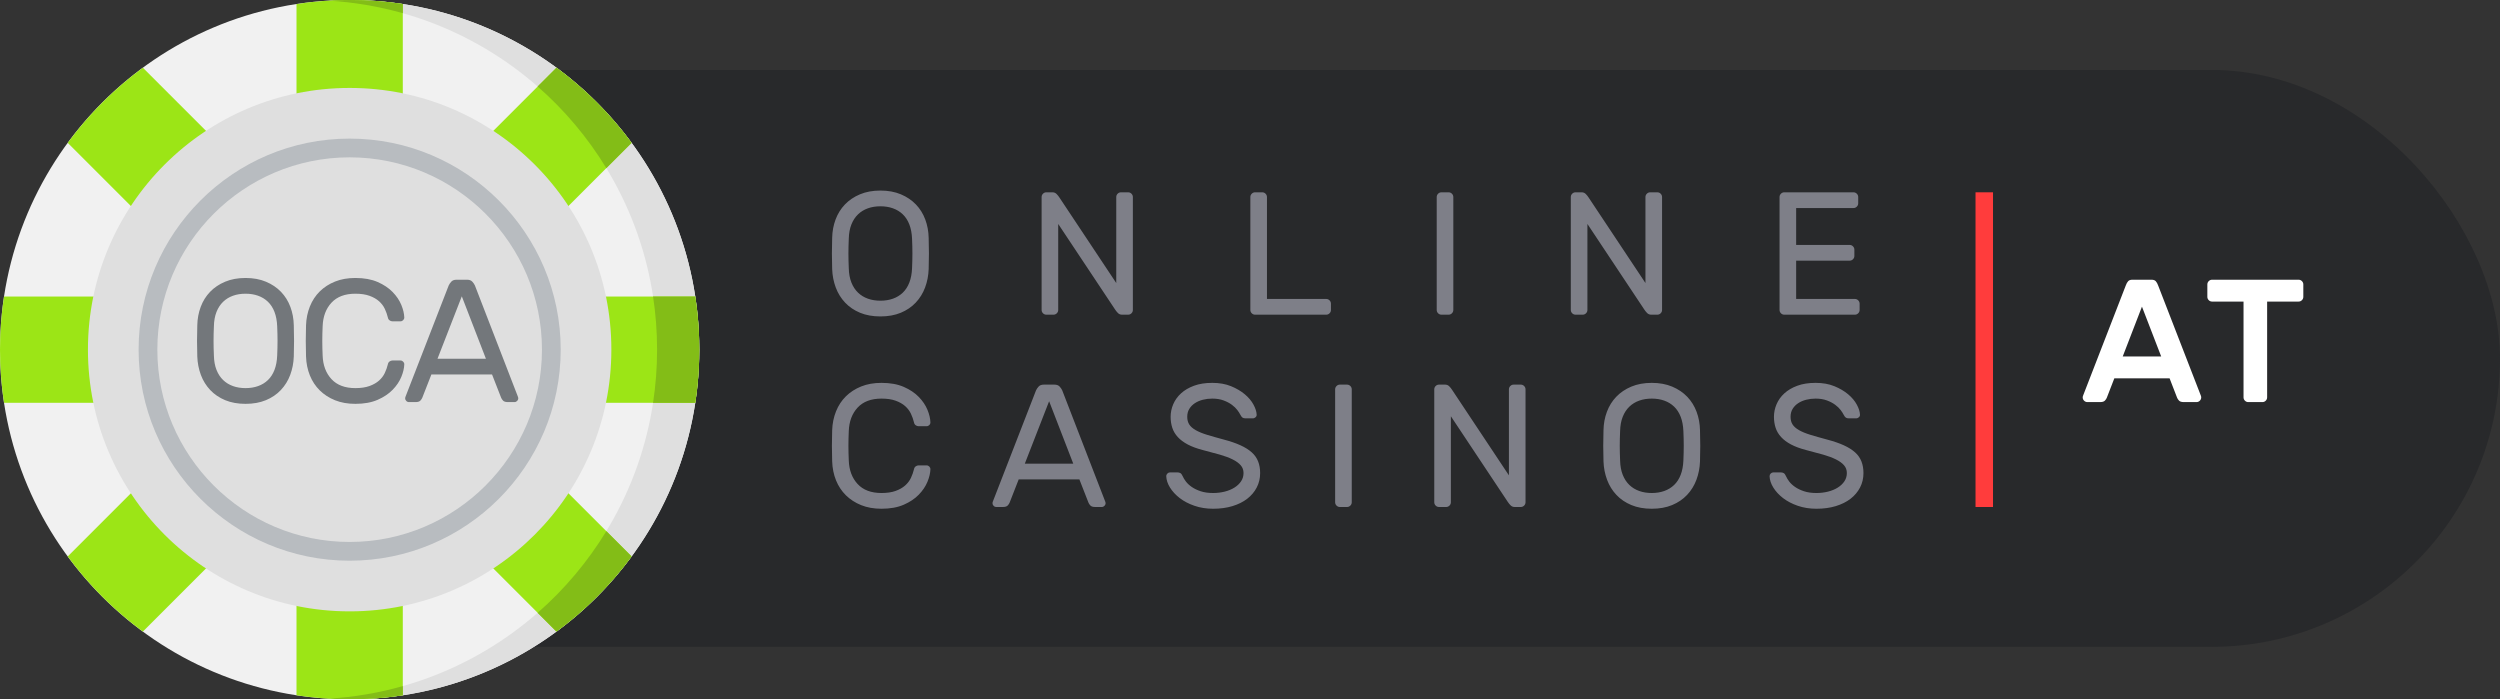
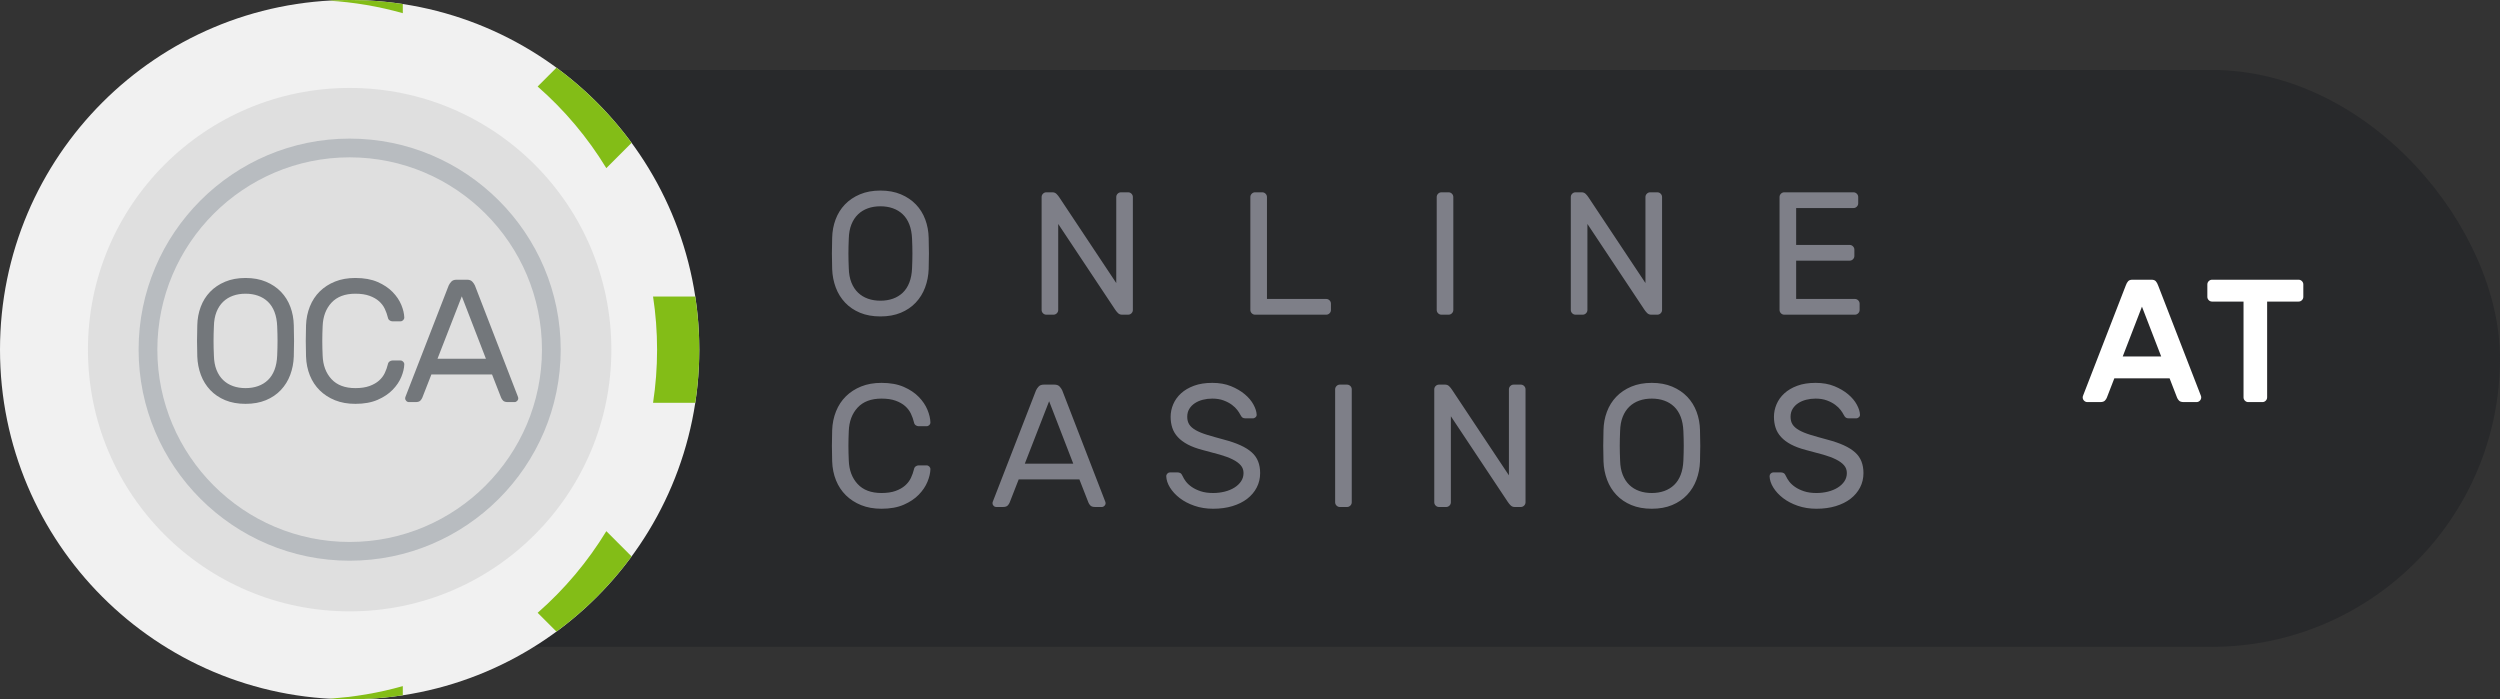
<svg xmlns="http://www.w3.org/2000/svg" width="143px" height="40px" viewBox="0 0 143 40" version="1.1">
  <rect x="0" y="0" width="143" height="40" fill="#333333" stroke="none" />
  <title>A1DBA971-E19A-4A28-BBA6-4A646D74DC2A</title>
  <desc>Created with sketchtool.</desc>
  <g id="OCA" stroke="none" stroke-width="1" fill="none" fill-rule="evenodd">
    <g id="index-1140" transform="translate(-156, -16)">
      <g id="header" transform="translate(-1, 0)">
        <g id="logo" transform="translate(157, 16)">
          <rect id="Rectangle" fill="#28292B" x="5" y="4" width="138" height="33" rx="16.5" />
-           <rect id="Rectangle" fill="#FF3C3C" x="113" y="11" width="1" height="18" />
          <path d="M120.12,23 C120.253,23 120.347,22.972 120.4,22.915 C120.453,22.858 120.49,22.803 120.51,22.75 L120.51,22.75 L120.94,21.64 L124.1,21.64 L124.53,22.75 C124.55,22.803 124.587,22.858 124.64,22.915 C124.693,22.972 124.787,23 124.92,23 L124.92,23 L125.64,23 C125.713,23 125.777,22.973 125.83,22.92 C125.883,22.867 125.91,22.803 125.91,22.73 C125.91,22.703 125.907,22.68 125.9,22.66 L125.9,22.66 L123.45,16.34 C123.41,16.227 123.363,16.142 123.31,16.085 C123.257,16.028 123.177,16 123.07,16 L123.07,16 L121.97,16 C121.863,16 121.783,16.028 121.73,16.085 C121.677,16.142 121.63,16.227 121.59,16.34 L121.59,16.34 L119.14,22.66 C119.133,22.68 119.13,22.703 119.13,22.73 C119.13,22.803 119.157,22.867 119.21,22.92 C119.263,22.973 119.327,23 119.4,23 L119.4,23 L120.12,23 Z M123.62,20.39 L121.42,20.39 L122.52,17.54 L123.62,20.39 Z M129.41,23 C129.483,23 129.547,22.973 129.6,22.92 C129.653,22.867 129.68,22.803 129.68,22.73 L129.68,22.73 L129.68,17.25 L131.48,17.25 C131.553,17.25 131.617,17.223 131.67,17.17 C131.723,17.117 131.75,17.053 131.75,16.98 L131.75,16.98 L131.75,16.27 C131.75,16.197 131.723,16.133 131.67,16.08 C131.617,16.027 131.553,16 131.48,16 L131.48,16 L126.53,16 C126.457,16 126.393,16.027 126.34,16.08 C126.287,16.133 126.26,16.197 126.26,16.27 L126.26,16.27 L126.26,16.98 C126.26,17.053 126.287,17.117 126.34,17.17 C126.393,17.223 126.457,17.25 126.53,17.25 L126.53,17.25 L128.33,17.25 L128.33,22.73 C128.33,22.803 128.357,22.867 128.41,22.92 C128.463,22.973 128.527,23 128.6,23 L128.6,23 L129.41,23 Z" id="AT" fill="#FFFFFF" fill-rule="nonzero" />
          <path d="M50.42,29.1 C50.92,29.1 51.345,29.023 51.695,28.87 C52.045,28.717 52.332,28.525 52.555,28.295 C52.778,28.065 52.943,27.82 53.05,27.56 C53.157,27.3 53.213,27.06 53.22,26.84 C53.22,26.78 53.198,26.728 53.155,26.685 C53.112,26.642 53.06,26.62 53,26.62 L53,26.62 L52.54,26.62 C52.487,26.62 52.433,26.638 52.38,26.675 C52.327,26.712 52.293,26.767 52.28,26.84 C52.24,27.007 52.182,27.172 52.105,27.335 C52.028,27.498 51.918,27.643 51.775,27.77 C51.632,27.897 51.45,28 51.23,28.08 C51.01,28.16 50.74,28.2 50.42,28.2 C49.827,28.2 49.372,28.028 49.055,27.685 C48.738,27.342 48.57,26.893 48.55,26.34 C48.537,26.04 48.53,25.76 48.53,25.5 C48.53,25.24 48.537,24.96 48.55,24.66 C48.57,24.107 48.738,23.658 49.055,23.315 C49.372,22.972 49.827,22.8 50.42,22.8 C50.74,22.8 51.01,22.84 51.23,22.92 C51.45,23 51.632,23.103 51.775,23.23 C51.918,23.357 52.028,23.502 52.105,23.665 C52.182,23.828 52.24,23.993 52.28,24.16 C52.293,24.233 52.327,24.288 52.38,24.325 C52.433,24.362 52.487,24.38 52.54,24.38 L52.54,24.38 L53,24.38 C53.06,24.38 53.112,24.358 53.155,24.315 C53.198,24.272 53.22,24.22 53.22,24.16 C53.213,23.94 53.157,23.7 53.05,23.44 C52.943,23.18 52.778,22.935 52.555,22.705 C52.332,22.475 52.045,22.283 51.695,22.13 C51.345,21.977 50.92,21.9 50.42,21.9 C49.987,21.9 49.6,21.968 49.26,22.105 C48.92,22.242 48.628,22.43 48.385,22.67 C48.142,22.91 47.953,23.197 47.82,23.53 C47.687,23.863 47.613,24.223 47.6,24.61 C47.58,25.203 47.58,25.797 47.6,26.39 C47.613,26.783 47.687,27.145 47.82,27.475 C47.953,27.805 48.142,28.09 48.385,28.33 C48.628,28.57 48.92,28.758 49.26,28.895 C49.6,29.032 49.987,29.1 50.42,29.1 Z M57.36,29 C57.493,29 57.587,28.972 57.64,28.915 C57.693,28.858 57.73,28.803 57.75,28.75 L57.75,28.75 L58.27,27.42 L61.74,27.42 L62.26,28.75 C62.28,28.803 62.317,28.858 62.37,28.915 C62.423,28.972 62.517,29 62.65,29 L62.65,29 L63.02,29 C63.08,29 63.132,28.978 63.175,28.935 C63.218,28.892 63.24,28.84 63.24,28.78 C63.24,28.747 63.227,28.7 63.2,28.64 L63.2,28.64 L60.76,22.33 C60.727,22.257 60.677,22.183 60.61,22.11 C60.543,22.037 60.443,22 60.31,22 L60.31,22 L59.71,22 C59.577,22 59.477,22.037 59.41,22.11 C59.343,22.183 59.293,22.257 59.26,22.33 L59.26,22.33 L56.81,28.64 C56.783,28.7 56.77,28.747 56.77,28.78 C56.77,28.84 56.792,28.892 56.835,28.935 C56.878,28.978 56.93,29 56.99,29 L56.99,29 L57.36,29 Z M61.39,26.52 L58.62,26.52 L60.01,22.95 L61.39,26.52 Z M69.39,29.1 C69.797,29.1 70.165,29.05 70.495,28.95 C70.825,28.85 71.107,28.71 71.34,28.53 C71.573,28.35 71.755,28.135 71.885,27.885 C72.015,27.635 72.08,27.36 72.08,27.06 C72.08,26.813 72.042,26.592 71.965,26.395 C71.888,26.198 71.767,26.025 71.6,25.875 C71.433,25.725 71.218,25.59 70.955,25.47 C70.692,25.35 70.37,25.24 69.99,25.14 C69.617,25.04 69.3,24.95 69.04,24.87 C68.78,24.79 68.565,24.702 68.395,24.605 C68.225,24.508 68.102,24.4 68.025,24.28 C67.948,24.16 67.91,24.013 67.91,23.84 C67.91,23.667 67.95,23.515 68.03,23.385 C68.11,23.255 68.217,23.147 68.35,23.06 C68.483,22.973 68.635,22.908 68.805,22.865 C68.975,22.822 69.153,22.8 69.34,22.8 C69.587,22.8 69.803,22.835 69.99,22.905 C70.177,22.975 70.335,23.058 70.465,23.155 C70.595,23.252 70.698,23.352 70.775,23.455 C70.852,23.558 70.907,23.643 70.94,23.71 C70.987,23.803 71.032,23.863 71.075,23.89 C71.118,23.917 71.177,23.93 71.25,23.93 L71.25,23.93 L71.66,23.93 C71.72,23.93 71.773,23.908 71.82,23.865 C71.867,23.822 71.887,23.77 71.88,23.71 C71.873,23.543 71.813,23.355 71.7,23.145 C71.587,22.935 71.422,22.738 71.205,22.555 C70.988,22.372 70.725,22.217 70.415,22.09 C70.105,21.963 69.747,21.9 69.34,21.9 C68.94,21.9 68.592,21.955 68.295,22.065 C67.998,22.175 67.752,22.32 67.555,22.5 C67.358,22.68 67.21,22.887 67.11,23.12 C67.01,23.353 66.96,23.593 66.96,23.84 C66.96,24.067 66.992,24.277 67.055,24.47 C67.118,24.663 67.223,24.84 67.37,25 C67.517,25.16 67.707,25.302 67.94,25.425 C68.173,25.548 68.457,25.653 68.79,25.74 C69.157,25.833 69.485,25.922 69.775,26.005 C70.065,26.088 70.31,26.18 70.51,26.28 C70.71,26.38 70.863,26.492 70.97,26.615 C71.077,26.738 71.13,26.887 71.13,27.06 C71.13,27.233 71.083,27.39 70.99,27.53 C70.897,27.67 70.77,27.79 70.61,27.89 C70.45,27.99 70.265,28.067 70.055,28.12 C69.845,28.173 69.623,28.2 69.39,28.2 C69.117,28.2 68.88,28.167 68.68,28.1 C68.48,28.033 68.31,27.952 68.17,27.855 C68.03,27.758 67.918,27.655 67.835,27.545 C67.752,27.435 67.69,27.333 67.65,27.24 C67.61,27.147 67.565,27.087 67.515,27.06 C67.465,27.033 67.407,27.02 67.34,27.02 L67.34,27.02 L66.93,27.02 C66.87,27.02 66.818,27.042 66.775,27.085 C66.732,27.128 66.71,27.18 66.71,27.24 C66.717,27.453 66.788,27.67 66.925,27.89 C67.062,28.11 67.247,28.31 67.48,28.49 C67.713,28.67 67.993,28.817 68.32,28.93 C68.647,29.043 69.003,29.1 69.39,29.1 Z M77.05,29 C77.123,29 77.187,28.973 77.24,28.92 C77.293,28.867 77.32,28.803 77.32,28.73 L77.32,28.73 L77.32,22.27 C77.32,22.197 77.293,22.133 77.24,22.08 C77.187,22.027 77.123,22 77.05,22 L77.05,22 L76.64,22 C76.567,22 76.503,22.027 76.45,22.08 C76.397,22.133 76.37,22.197 76.37,22.27 L76.37,22.27 L76.37,28.73 C76.37,28.803 76.397,28.867 76.45,28.92 C76.503,28.973 76.567,29 76.64,29 L76.64,29 L77.05,29 Z M82.72,29 C82.793,29 82.857,28.973 82.91,28.92 C82.963,28.867 82.99,28.803 82.99,28.73 L82.99,28.73 L82.99,23.81 L86.24,28.7 C86.287,28.773 86.342,28.842 86.405,28.905 C86.468,28.968 86.547,29 86.64,29 L86.64,29 L86.99,29 C87.063,29 87.127,28.973 87.18,28.92 C87.233,28.867 87.26,28.803 87.26,28.73 L87.26,28.73 L87.26,22.27 C87.26,22.197 87.233,22.133 87.18,22.08 C87.127,22.027 87.063,22 86.99,22 L86.99,22 L86.58,22 C86.507,22 86.443,22.027 86.39,22.08 C86.337,22.133 86.31,22.197 86.31,22.27 L86.31,22.27 L86.31,27.19 L83.06,22.3 C83.013,22.227 82.958,22.158 82.895,22.095 C82.832,22.032 82.753,22 82.66,22 L82.66,22 L82.31,22 C82.237,22 82.173,22.027 82.12,22.08 C82.067,22.133 82.04,22.197 82.04,22.27 L82.04,22.27 L82.04,28.73 C82.04,28.803 82.067,28.867 82.12,28.92 C82.173,28.973 82.237,29 82.31,29 L82.31,29 L82.72,29 Z M94.48,29.1 C94.92,29.1 95.308,29.03 95.645,28.89 C95.982,28.75 96.267,28.557 96.5,28.31 C96.733,28.063 96.912,27.775 97.035,27.445 C97.158,27.115 97.227,26.763 97.24,26.39 C97.26,25.797 97.26,25.203 97.24,24.61 C97.233,24.237 97.168,23.885 97.045,23.555 C96.922,23.225 96.743,22.938 96.51,22.695 C96.277,22.452 95.99,22.258 95.65,22.115 C95.31,21.972 94.92,21.9 94.48,21.9 C94.04,21.9 93.65,21.972 93.31,22.115 C92.97,22.258 92.683,22.452 92.45,22.695 C92.217,22.938 92.038,23.225 91.915,23.555 C91.792,23.885 91.727,24.237 91.72,24.61 C91.7,25.203 91.7,25.797 91.72,26.39 C91.733,26.763 91.802,27.115 91.925,27.445 C92.048,27.775 92.227,28.063 92.46,28.31 C92.693,28.557 92.978,28.75 93.315,28.89 C93.652,29.03 94.04,29.1 94.48,29.1 Z M94.48,28.2 C94.22,28.2 93.982,28.162 93.765,28.085 C93.548,28.008 93.36,27.893 93.2,27.74 C93.04,27.587 92.913,27.393 92.82,27.16 C92.727,26.927 92.677,26.653 92.67,26.34 C92.657,26.04 92.65,25.76 92.65,25.5 C92.65,25.24 92.657,24.96 92.67,24.66 C92.677,24.347 92.727,24.073 92.82,23.84 C92.913,23.607 93.04,23.413 93.2,23.26 C93.36,23.107 93.548,22.992 93.765,22.915 C93.982,22.838 94.22,22.8 94.48,22.8 C94.74,22.8 94.978,22.838 95.195,22.915 C95.412,22.992 95.6,23.107 95.76,23.26 C95.92,23.413 96.045,23.607 96.135,23.84 C96.225,24.073 96.277,24.347 96.29,24.66 C96.303,24.96 96.31,25.24 96.31,25.5 C96.31,25.76 96.303,26.04 96.29,26.34 C96.277,26.653 96.225,26.927 96.135,27.16 C96.045,27.393 95.92,27.587 95.76,27.74 C95.6,27.893 95.412,28.008 95.195,28.085 C94.978,28.162 94.74,28.2 94.48,28.2 Z M103.9,29.1 C104.307,29.1 104.675,29.05 105.005,28.95 C105.335,28.85 105.617,28.71 105.85,28.53 C106.083,28.35 106.265,28.135 106.395,27.885 C106.525,27.635 106.59,27.36 106.59,27.06 C106.59,26.813 106.552,26.592 106.475,26.395 C106.398,26.198 106.277,26.025 106.11,25.875 C105.943,25.725 105.728,25.59 105.465,25.47 C105.202,25.35 104.88,25.24 104.5,25.14 C104.127,25.04 103.81,24.95 103.55,24.87 C103.29,24.79 103.075,24.702 102.905,24.605 C102.735,24.508 102.612,24.4 102.535,24.28 C102.458,24.16 102.42,24.013 102.42,23.84 C102.42,23.667 102.46,23.515 102.54,23.385 C102.62,23.255 102.727,23.147 102.86,23.06 C102.993,22.973 103.145,22.908 103.315,22.865 C103.485,22.822 103.663,22.8 103.85,22.8 C104.097,22.8 104.313,22.835 104.5,22.905 C104.687,22.975 104.845,23.058 104.975,23.155 C105.105,23.252 105.208,23.352 105.285,23.455 C105.362,23.558 105.417,23.643 105.45,23.71 C105.497,23.803 105.542,23.863 105.585,23.89 C105.628,23.917 105.687,23.93 105.76,23.93 L105.76,23.93 L106.17,23.93 C106.23,23.93 106.283,23.908 106.33,23.865 C106.377,23.822 106.397,23.77 106.39,23.71 C106.383,23.543 106.323,23.355 106.21,23.145 C106.097,22.935 105.932,22.738 105.715,22.555 C105.498,22.372 105.235,22.217 104.925,22.09 C104.615,21.963 104.257,21.9 103.85,21.9 C103.45,21.9 103.102,21.955 102.805,22.065 C102.508,22.175 102.262,22.32 102.065,22.5 C101.868,22.68 101.72,22.887 101.62,23.12 C101.52,23.353 101.47,23.593 101.47,23.84 C101.47,24.067 101.502,24.277 101.565,24.47 C101.628,24.663 101.733,24.84 101.88,25 C102.027,25.16 102.217,25.302 102.45,25.425 C102.683,25.548 102.967,25.653 103.3,25.74 C103.667,25.833 103.995,25.922 104.285,26.005 C104.575,26.088 104.82,26.18 105.02,26.28 C105.22,26.38 105.373,26.492 105.48,26.615 C105.587,26.738 105.64,26.887 105.64,27.06 C105.64,27.233 105.593,27.39 105.5,27.53 C105.407,27.67 105.28,27.79 105.12,27.89 C104.96,27.99 104.775,28.067 104.565,28.12 C104.355,28.173 104.133,28.2 103.9,28.2 C103.627,28.2 103.39,28.167 103.19,28.1 C102.99,28.033 102.82,27.952 102.68,27.855 C102.54,27.758 102.428,27.655 102.345,27.545 C102.262,27.435 102.2,27.333 102.16,27.24 C102.12,27.147 102.075,27.087 102.025,27.06 C101.975,27.033 101.917,27.02 101.85,27.02 L101.85,27.02 L101.44,27.02 C101.38,27.02 101.328,27.042 101.285,27.085 C101.242,27.128 101.22,27.18 101.22,27.24 C101.227,27.453 101.298,27.67 101.435,27.89 C101.572,28.11 101.757,28.31 101.99,28.49 C102.223,28.67 102.503,28.817 102.83,28.93 C103.157,29.043 103.513,29.1 103.9,29.1 Z" id="CASINOS" fill="#7E7F88" fill-rule="nonzero" />
          <path d="M50.36,18.1 C50.8,18.1 51.188,18.03 51.525,17.89 C51.862,17.75 52.147,17.557 52.38,17.31 C52.613,17.063 52.792,16.775 52.915,16.445 C53.038,16.115 53.107,15.763 53.12,15.39 C53.14,14.797 53.14,14.203 53.12,13.61 C53.113,13.237 53.048,12.885 52.925,12.555 C52.802,12.225 52.623,11.938 52.39,11.695 C52.157,11.452 51.87,11.258 51.53,11.115 C51.19,10.972 50.8,10.9 50.36,10.9 C49.92,10.9 49.53,10.972 49.19,11.115 C48.85,11.258 48.563,11.452 48.33,11.695 C48.097,11.938 47.918,12.225 47.795,12.555 C47.672,12.885 47.607,13.237 47.6,13.61 C47.58,14.203 47.58,14.797 47.6,15.39 C47.613,15.763 47.682,16.115 47.805,16.445 C47.928,16.775 48.107,17.063 48.34,17.31 C48.573,17.557 48.858,17.75 49.195,17.89 C49.532,18.03 49.92,18.1 50.36,18.1 Z M50.36,17.2 C50.1,17.2 49.862,17.162 49.645,17.085 C49.428,17.008 49.24,16.893 49.08,16.74 C48.92,16.587 48.793,16.393 48.7,16.16 C48.607,15.927 48.557,15.653 48.55,15.34 C48.537,15.04 48.53,14.76 48.53,14.5 C48.53,14.24 48.537,13.96 48.55,13.66 C48.557,13.347 48.607,13.073 48.7,12.84 C48.793,12.607 48.92,12.413 49.08,12.26 C49.24,12.107 49.428,11.992 49.645,11.915 C49.862,11.838 50.1,11.8 50.36,11.8 C50.62,11.8 50.858,11.838 51.075,11.915 C51.292,11.992 51.48,12.107 51.64,12.26 C51.8,12.413 51.925,12.607 52.015,12.84 C52.105,13.073 52.157,13.347 52.17,13.66 C52.183,13.96 52.19,14.24 52.19,14.5 C52.19,14.76 52.183,15.04 52.17,15.34 C52.157,15.653 52.105,15.927 52.015,16.16 C51.925,16.393 51.8,16.587 51.64,16.74 C51.48,16.893 51.292,17.008 51.075,17.085 C50.858,17.162 50.62,17.2 50.36,17.2 Z M60.26,18 C60.333,18 60.397,17.973 60.45,17.92 C60.503,17.867 60.53,17.803 60.53,17.73 L60.53,17.73 L60.53,12.81 L63.78,17.7 C63.827,17.773 63.882,17.842 63.945,17.905 C64.008,17.968 64.087,18 64.18,18 L64.18,18 L64.53,18 C64.603,18 64.667,17.973 64.72,17.92 C64.773,17.867 64.8,17.803 64.8,17.73 L64.8,17.73 L64.8,11.27 C64.8,11.197 64.773,11.133 64.72,11.08 C64.667,11.027 64.603,11 64.53,11 L64.53,11 L64.12,11 C64.047,11 63.983,11.027 63.93,11.08 C63.877,11.133 63.85,11.197 63.85,11.27 L63.85,11.27 L63.85,16.19 L60.6,11.3 C60.553,11.227 60.498,11.158 60.435,11.095 C60.372,11.032 60.293,11 60.2,11 L60.2,11 L59.85,11 C59.777,11 59.713,11.027 59.66,11.08 C59.607,11.133 59.58,11.197 59.58,11.27 L59.58,11.27 L59.58,17.73 C59.58,17.803 59.607,17.867 59.66,17.92 C59.713,17.973 59.777,18 59.85,18 L59.85,18 L60.26,18 Z M75.86,18 C75.933,18 75.997,17.973 76.05,17.92 C76.103,17.867 76.13,17.803 76.13,17.73 L76.13,17.73 L76.13,17.37 C76.13,17.297 76.103,17.233 76.05,17.18 C75.997,17.127 75.933,17.1 75.86,17.1 L75.86,17.1 L72.47,17.1 L72.47,11.27 C72.47,11.197 72.443,11.133 72.39,11.08 C72.337,11.027 72.273,11 72.2,11 L72.2,11 L71.79,11 C71.717,11 71.653,11.027 71.6,11.08 C71.547,11.133 71.52,11.197 71.52,11.27 L71.52,11.27 L71.52,17.73 C71.52,17.803 71.547,17.867 71.6,17.92 C71.653,17.973 71.717,18 71.79,18 L71.79,18 L75.86,18 Z M82.86,18 C82.933,18 82.997,17.973 83.05,17.92 C83.103,17.867 83.13,17.803 83.13,17.73 L83.13,17.73 L83.13,11.27 C83.13,11.197 83.103,11.133 83.05,11.08 C82.997,11.027 82.933,11 82.86,11 L82.86,11 L82.45,11 C82.377,11 82.313,11.027 82.26,11.08 C82.207,11.133 82.18,11.197 82.18,11.27 L82.18,11.27 L82.18,17.73 C82.18,17.803 82.207,17.867 82.26,17.92 C82.313,17.973 82.377,18 82.45,18 L82.45,18 L82.86,18 Z M90.53,18 C90.603,18 90.667,17.973 90.72,17.92 C90.773,17.867 90.8,17.803 90.8,17.73 L90.8,17.73 L90.8,12.81 L94.05,17.7 C94.097,17.773 94.152,17.842 94.215,17.905 C94.278,17.968 94.357,18 94.45,18 L94.45,18 L94.8,18 C94.873,18 94.937,17.973 94.99,17.92 C95.043,17.867 95.07,17.803 95.07,17.73 L95.07,17.73 L95.07,11.27 C95.07,11.197 95.043,11.133 94.99,11.08 C94.937,11.027 94.873,11 94.8,11 L94.8,11 L94.39,11 C94.317,11 94.253,11.027 94.2,11.08 C94.147,11.133 94.12,11.197 94.12,11.27 L94.12,11.27 L94.12,16.19 L90.87,11.3 C90.823,11.227 90.768,11.158 90.705,11.095 C90.642,11.032 90.563,11 90.47,11 L90.47,11 L90.12,11 C90.047,11 89.983,11.027 89.93,11.08 C89.877,11.133 89.85,11.197 89.85,11.27 L89.85,11.27 L89.85,17.73 C89.85,17.803 89.877,17.867 89.93,17.92 C89.983,17.973 90.047,18 90.12,18 L90.12,18 L90.53,18 Z M106.1,18 C106.173,18 106.237,17.973 106.29,17.92 C106.343,17.867 106.37,17.803 106.37,17.73 L106.37,17.73 L106.37,17.37 C106.37,17.297 106.343,17.233 106.29,17.18 C106.237,17.127 106.173,17.1 106.1,17.1 L106.1,17.1 L102.74,17.1 L102.74,14.91 L105.8,14.91 C105.873,14.91 105.937,14.883 105.99,14.83 C106.043,14.777 106.07,14.713 106.07,14.64 L106.07,14.64 L106.07,14.28 C106.07,14.207 106.043,14.143 105.99,14.09 C105.937,14.037 105.873,14.01 105.8,14.01 L105.8,14.01 L102.74,14.01 L102.74,11.9 L106.02,11.9 C106.093,11.9 106.157,11.873 106.21,11.82 C106.263,11.767 106.29,11.703 106.29,11.63 L106.29,11.63 L106.29,11.27 C106.29,11.197 106.263,11.133 106.21,11.08 C106.157,11.027 106.093,11 106.02,11 L106.02,11 L102.06,11 C101.987,11 101.923,11.027 101.87,11.08 C101.817,11.133 101.79,11.197 101.79,11.27 L101.79,11.27 L101.79,17.73 C101.79,17.803 101.817,17.867 101.87,17.92 C101.923,17.973 101.987,18 102.06,18 L102.06,18 L106.1,18 Z" id="ONLINE" fill="#7E7F88" fill-rule="nonzero" />
          <g id="casino-chip-2" fill-rule="nonzero">
            <circle id="Oval" fill="#F1F1F1" cx="20" cy="20" r="20" />
-             <path d="M20,0 C19.595,0 19.192,0.014 18.793,0.037 C29.276,0.662 37.586,9.36 37.586,20 C37.586,30.64 29.276,39.338 18.793,39.963 C19.192,39.986 19.595,40 20,40 C31.046,40 40,31.046 40,20 C40,8.954 31.046,0 20,0 Z" id="Path" fill="#DFDFDF" />
-             <path d="M36.127,8.171 C34.921,6.53 33.47,5.079 31.829,3.873 L23.04,12.662 L23.04,0.23 C22.048,0.078 21.033,0 20,0 C18.967,0 17.952,0.078 16.96,0.23 L16.96,12.662 L8.171,3.873 C6.53,5.079 5.079,6.53 3.873,8.171 L12.662,16.96 L0.23,16.96 C0.078,17.952 0,18.967 0,20 C0,21.033 0.078,22.048 0.23,23.04 L12.662,23.04 L3.873,31.829 C5.079,33.47 6.53,34.921 8.171,36.127 L16.96,27.338 L16.96,39.77 C17.952,39.922 18.967,40 20,40 C21.033,40 22.048,39.922 23.04,39.77 L23.04,27.338 L31.829,36.127 C33.47,34.921 34.921,33.47 36.127,31.829 L27.338,23.04 L39.77,23.04 C39.922,22.048 40,21.033 40,20 C40,18.967 39.922,17.952 39.77,16.96 L27.338,16.96 L36.127,8.171 Z" id="Path" fill="#9CE516" />
            <g id="Group" transform="translate(18.75, 0)" fill="#83BD17">
              <path d="M0.043,0.037 C1.506,0.125 2.927,0.369 4.29,0.755 L4.29,0.23 C3.298,0.078 2.283,-3.46944695e-17 1.25,-3.46944695e-17 C0.845,-3.46944695e-17 0.442,0.014 0.043,0.037 Z" id="Path" />
              <path d="M0.043,39.963 C0.442,39.986 0.845,40 1.25,40 C2.283,40 3.298,39.922 4.29,39.77 L4.29,39.245 C2.927,39.631 1.506,39.876 0.043,39.963 Z" id="Path" />
              <path d="M13.079,3.873 L12.003,4.948 C13.538,6.291 14.866,7.866 15.931,9.617 L17.377,8.171 C16.171,6.53 14.72,5.079 13.079,3.873 Z" id="Path" />
              <path d="M21.02,16.96 L18.605,16.96 C18.756,17.952 18.835,18.967 18.835,20 C18.835,21.033 18.756,22.048 18.605,23.04 L21.02,23.04 C21.172,22.048 21.25,21.033 21.25,20 C21.25,18.967 21.172,17.952 21.02,16.96 Z" id="Path" />
              <path d="M17.377,31.829 L15.932,30.383 C14.866,32.134 13.538,33.709 12.004,35.052 L13.079,36.127 C14.72,34.921 16.171,33.47 17.377,31.829 Z" id="Path" />
            </g>
            <circle id="Oval" fill="#DFDFDF" cx="20" cy="20" r="14.97" />
            <path d="M20,7.928 C13.343,7.928 7.928,13.343 7.928,20 C7.928,26.657 13.343,32.072 20,32.072 C26.657,32.072 32.072,26.657 32.072,20 C32.072,13.343 26.657,7.928 20,7.928 Z M20,31 C13.935,31 9,26.065 9,20 C9,13.935 13.935,9 20,9 C26.065,9 31,13.935 31,20 C31,26.065 26.065,31 20,31 Z" id="Shape" fill="#B8BCC0" />
            <path d="M14.045,23.1 C14.485,23.1 14.873,23.03 15.21,22.89 C15.547,22.75 15.832,22.557 16.065,22.31 C16.298,22.063 16.477,21.775 16.6,21.445 C16.723,21.115 16.792,20.763 16.805,20.39 C16.825,19.797 16.825,19.203 16.805,18.61 C16.798,18.237 16.733,17.885 16.61,17.555 C16.487,17.225 16.308,16.938 16.075,16.695 C15.842,16.452 15.555,16.258 15.215,16.115 C14.875,15.972 14.485,15.9 14.045,15.9 C13.605,15.9 13.215,15.972 12.875,16.115 C12.535,16.258 12.248,16.452 12.015,16.695 C11.782,16.938 11.603,17.225 11.48,17.555 C11.357,17.885 11.292,18.237 11.285,18.61 C11.265,19.203 11.265,19.797 11.285,20.39 C11.298,20.763 11.367,21.115 11.49,21.445 C11.613,21.775 11.792,22.063 12.025,22.31 C12.258,22.557 12.543,22.75 12.88,22.89 C13.217,23.03 13.605,23.1 14.045,23.1 Z M14.045,22.2 C13.785,22.2 13.547,22.162 13.33,22.085 C13.113,22.008 12.925,21.893 12.765,21.74 C12.605,21.587 12.478,21.393 12.385,21.16 C12.292,20.927 12.242,20.653 12.235,20.34 C12.222,20.04 12.215,19.76 12.215,19.5 C12.215,19.24 12.222,18.96 12.235,18.66 C12.242,18.347 12.292,18.073 12.385,17.84 C12.478,17.607 12.605,17.413 12.765,17.26 C12.925,17.107 13.113,16.992 13.33,16.915 C13.547,16.838 13.785,16.8 14.045,16.8 C14.305,16.8 14.543,16.838 14.76,16.915 C14.977,16.992 15.165,17.107 15.325,17.26 C15.485,17.413 15.61,17.607 15.7,17.84 C15.79,18.073 15.842,18.347 15.855,18.66 C15.868,18.96 15.875,19.24 15.875,19.5 C15.875,19.76 15.868,20.04 15.855,20.34 C15.842,20.653 15.79,20.927 15.7,21.16 C15.61,21.393 15.485,21.587 15.325,21.74 C15.165,21.893 14.977,22.008 14.76,22.085 C14.543,22.162 14.305,22.2 14.045,22.2 Z M20.325,23.1 C20.825,23.1 21.25,23.023 21.6,22.87 C21.95,22.717 22.237,22.525 22.46,22.295 C22.683,22.065 22.848,21.82 22.955,21.56 C23.062,21.3 23.118,21.06 23.125,20.84 C23.125,20.78 23.103,20.728 23.06,20.685 C23.017,20.642 22.965,20.62 22.905,20.62 L22.905,20.62 L22.445,20.62 C22.392,20.62 22.338,20.638 22.285,20.675 C22.232,20.712 22.198,20.767 22.185,20.84 C22.145,21.007 22.087,21.172 22.01,21.335 C21.933,21.498 21.823,21.643 21.68,21.77 C21.537,21.897 21.355,22 21.135,22.08 C20.915,22.16 20.645,22.2 20.325,22.2 C19.732,22.2 19.277,22.028 18.96,21.685 C18.643,21.342 18.475,20.893 18.455,20.34 C18.442,20.04 18.435,19.76 18.435,19.5 C18.435,19.24 18.442,18.96 18.455,18.66 C18.475,18.107 18.643,17.658 18.96,17.315 C19.277,16.972 19.732,16.8 20.325,16.8 C20.645,16.8 20.915,16.84 21.135,16.92 C21.355,17 21.537,17.103 21.68,17.23 C21.823,17.357 21.933,17.502 22.01,17.665 C22.087,17.828 22.145,17.993 22.185,18.16 C22.198,18.233 22.232,18.288 22.285,18.325 C22.338,18.362 22.392,18.38 22.445,18.38 L22.445,18.38 L22.905,18.38 C22.965,18.38 23.017,18.358 23.06,18.315 C23.103,18.272 23.125,18.22 23.125,18.16 C23.118,17.94 23.062,17.7 22.955,17.44 C22.848,17.18 22.683,16.935 22.46,16.705 C22.237,16.475 21.95,16.283 21.6,16.13 C21.25,15.977 20.825,15.9 20.325,15.9 C19.892,15.9 19.505,15.968 19.165,16.105 C18.825,16.242 18.533,16.43 18.29,16.67 C18.047,16.91 17.858,17.197 17.725,17.53 C17.592,17.863 17.518,18.223 17.505,18.61 C17.485,19.203 17.485,19.797 17.505,20.39 C17.518,20.783 17.592,21.145 17.725,21.475 C17.858,21.805 18.047,22.09 18.29,22.33 C18.533,22.57 18.825,22.758 19.165,22.895 C19.505,23.032 19.892,23.1 20.325,23.1 Z M23.765,23 C23.898,23 23.992,22.972 24.045,22.915 C24.098,22.858 24.135,22.803 24.155,22.75 L24.155,22.75 L24.675,21.42 L28.145,21.42 L28.665,22.75 C28.685,22.803 28.722,22.858 28.775,22.915 C28.828,22.972 28.922,23 29.055,23 L29.055,23 L29.425,23 C29.485,23 29.537,22.978 29.58,22.935 C29.623,22.892 29.645,22.84 29.645,22.78 C29.645,22.747 29.632,22.7 29.605,22.64 L29.605,22.64 L27.165,16.33 C27.132,16.257 27.082,16.183 27.015,16.11 C26.948,16.037 26.848,16 26.715,16 L26.715,16 L26.115,16 C25.982,16 25.882,16.037 25.815,16.11 C25.748,16.183 25.698,16.257 25.665,16.33 L25.665,16.33 L23.215,22.64 C23.188,22.7 23.175,22.747 23.175,22.78 C23.175,22.84 23.197,22.892 23.24,22.935 C23.283,22.978 23.335,23 23.395,23 L23.395,23 L23.765,23 Z M27.795,20.52 L25.025,20.52 L26.415,16.95 L27.795,20.52 Z" id="OCA" fill="#73777B" />
          </g>
        </g>
      </g>
    </g>
  </g>
</svg>